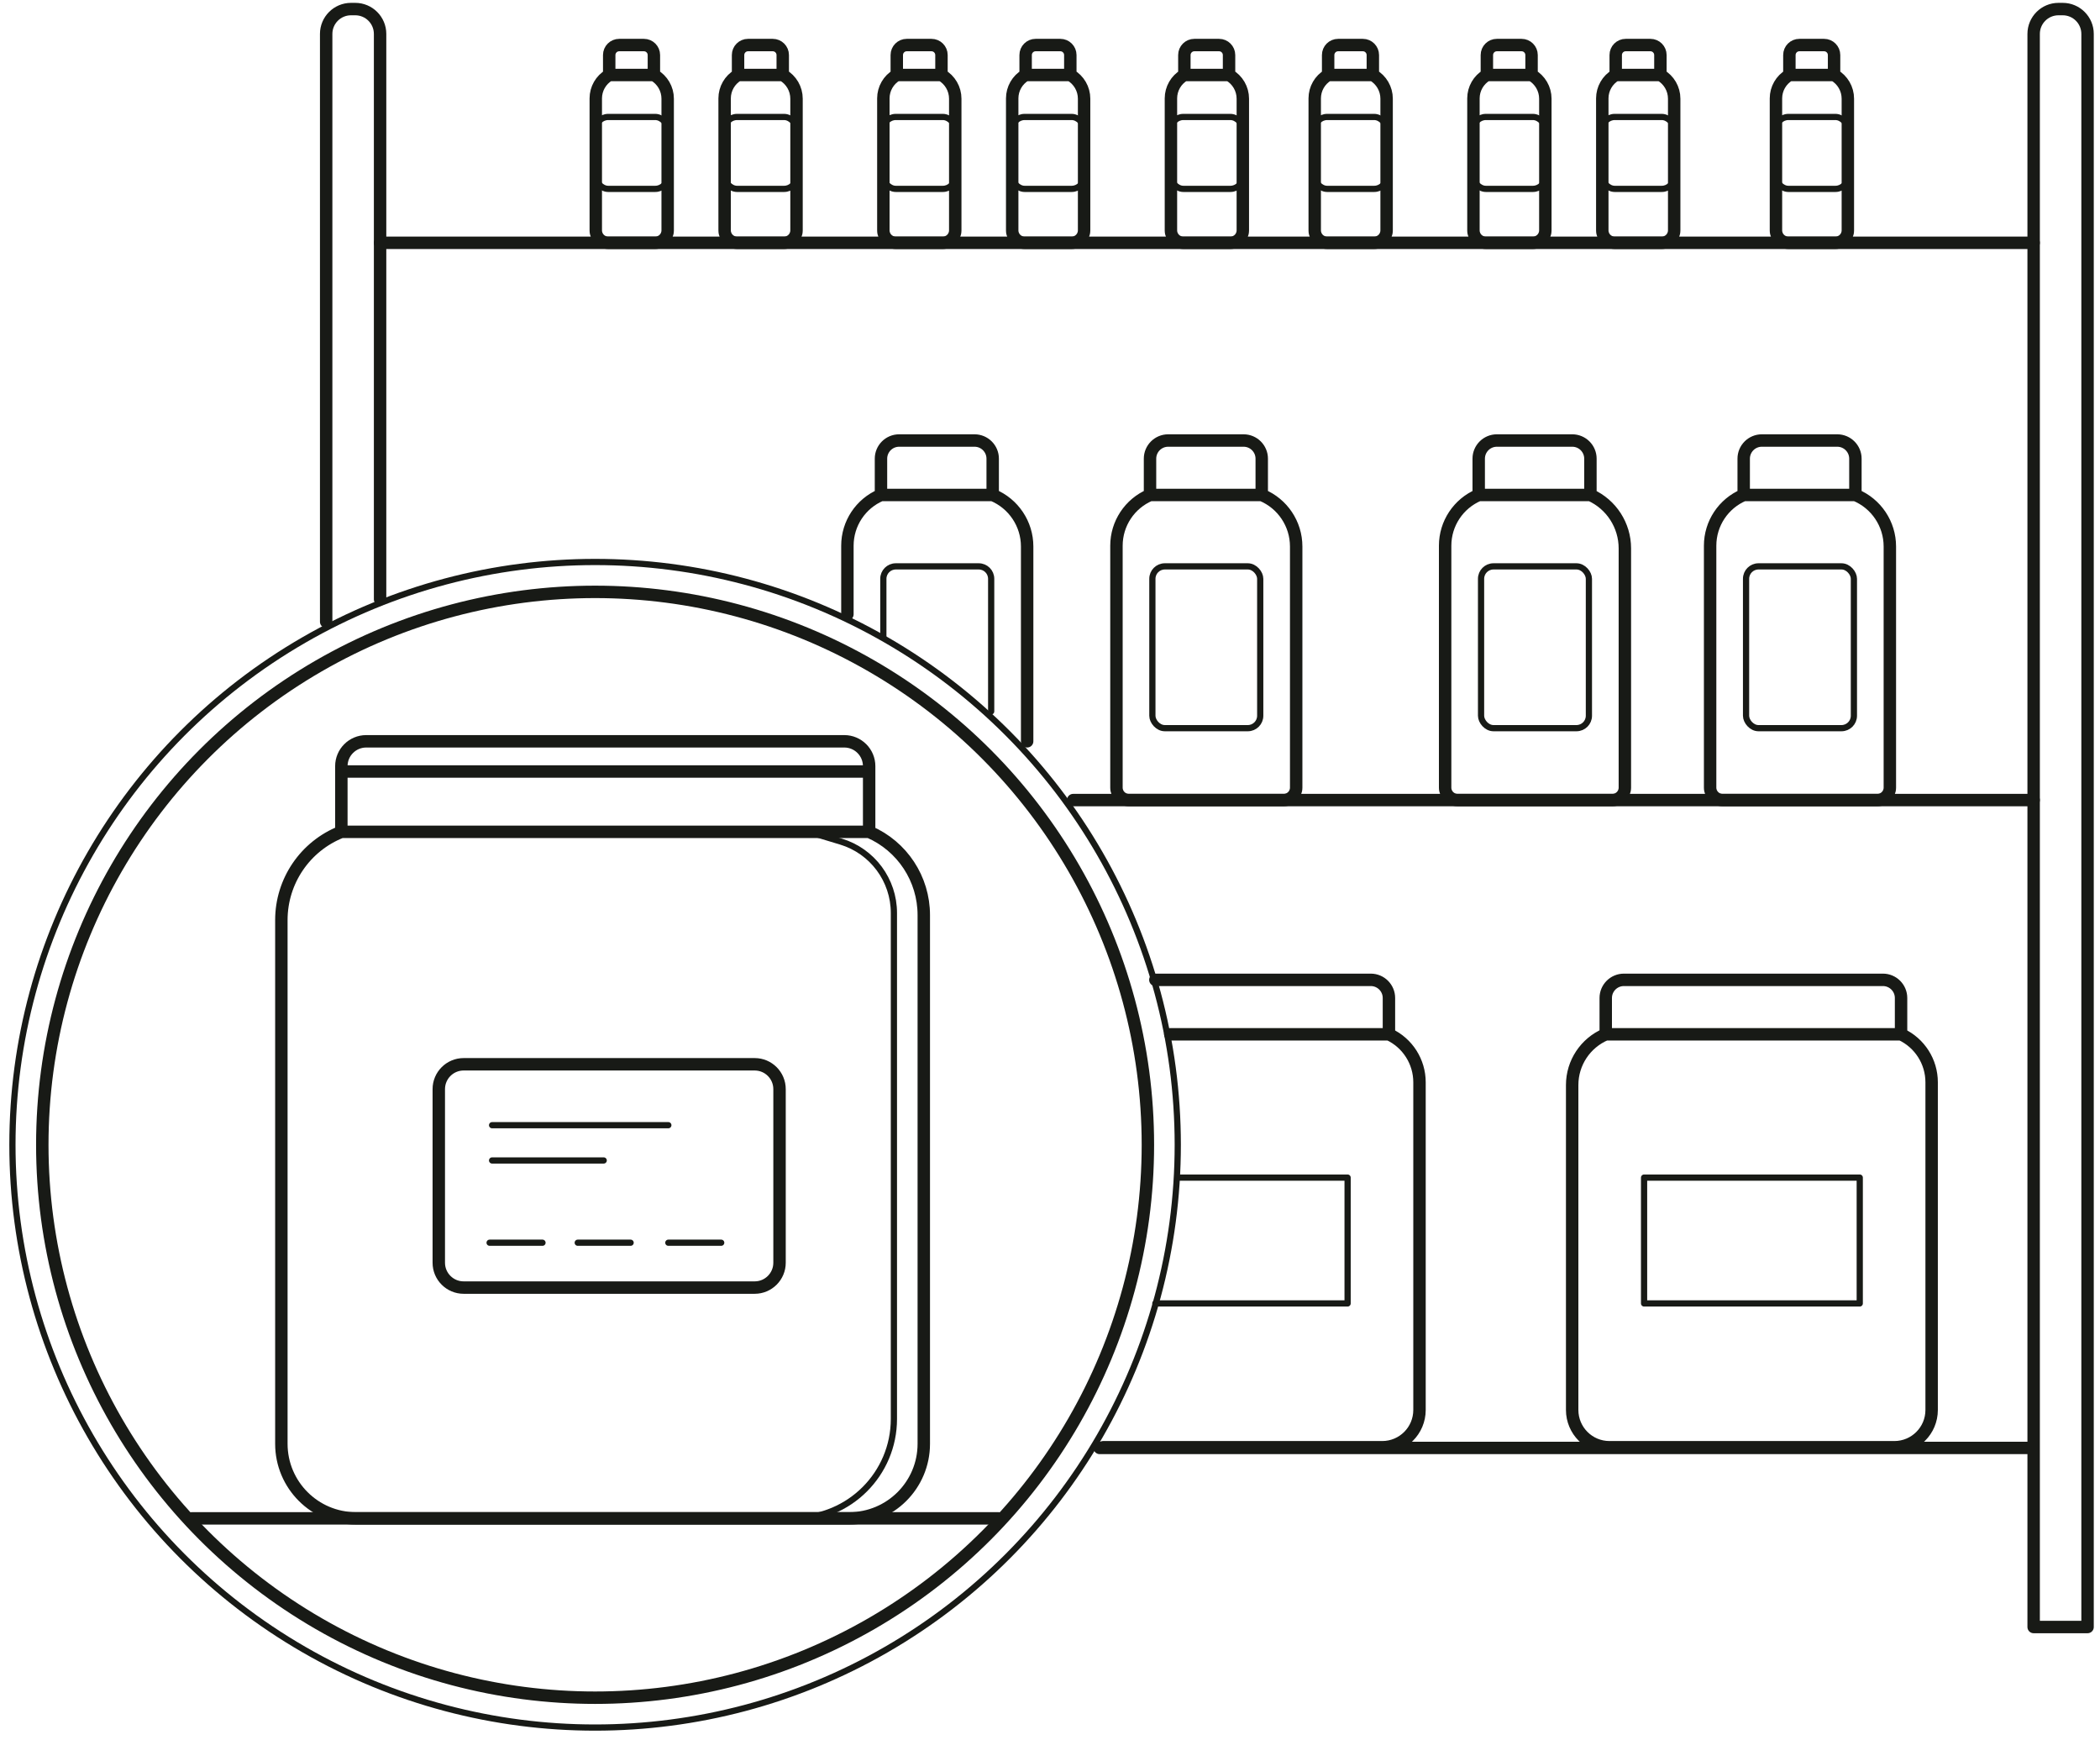
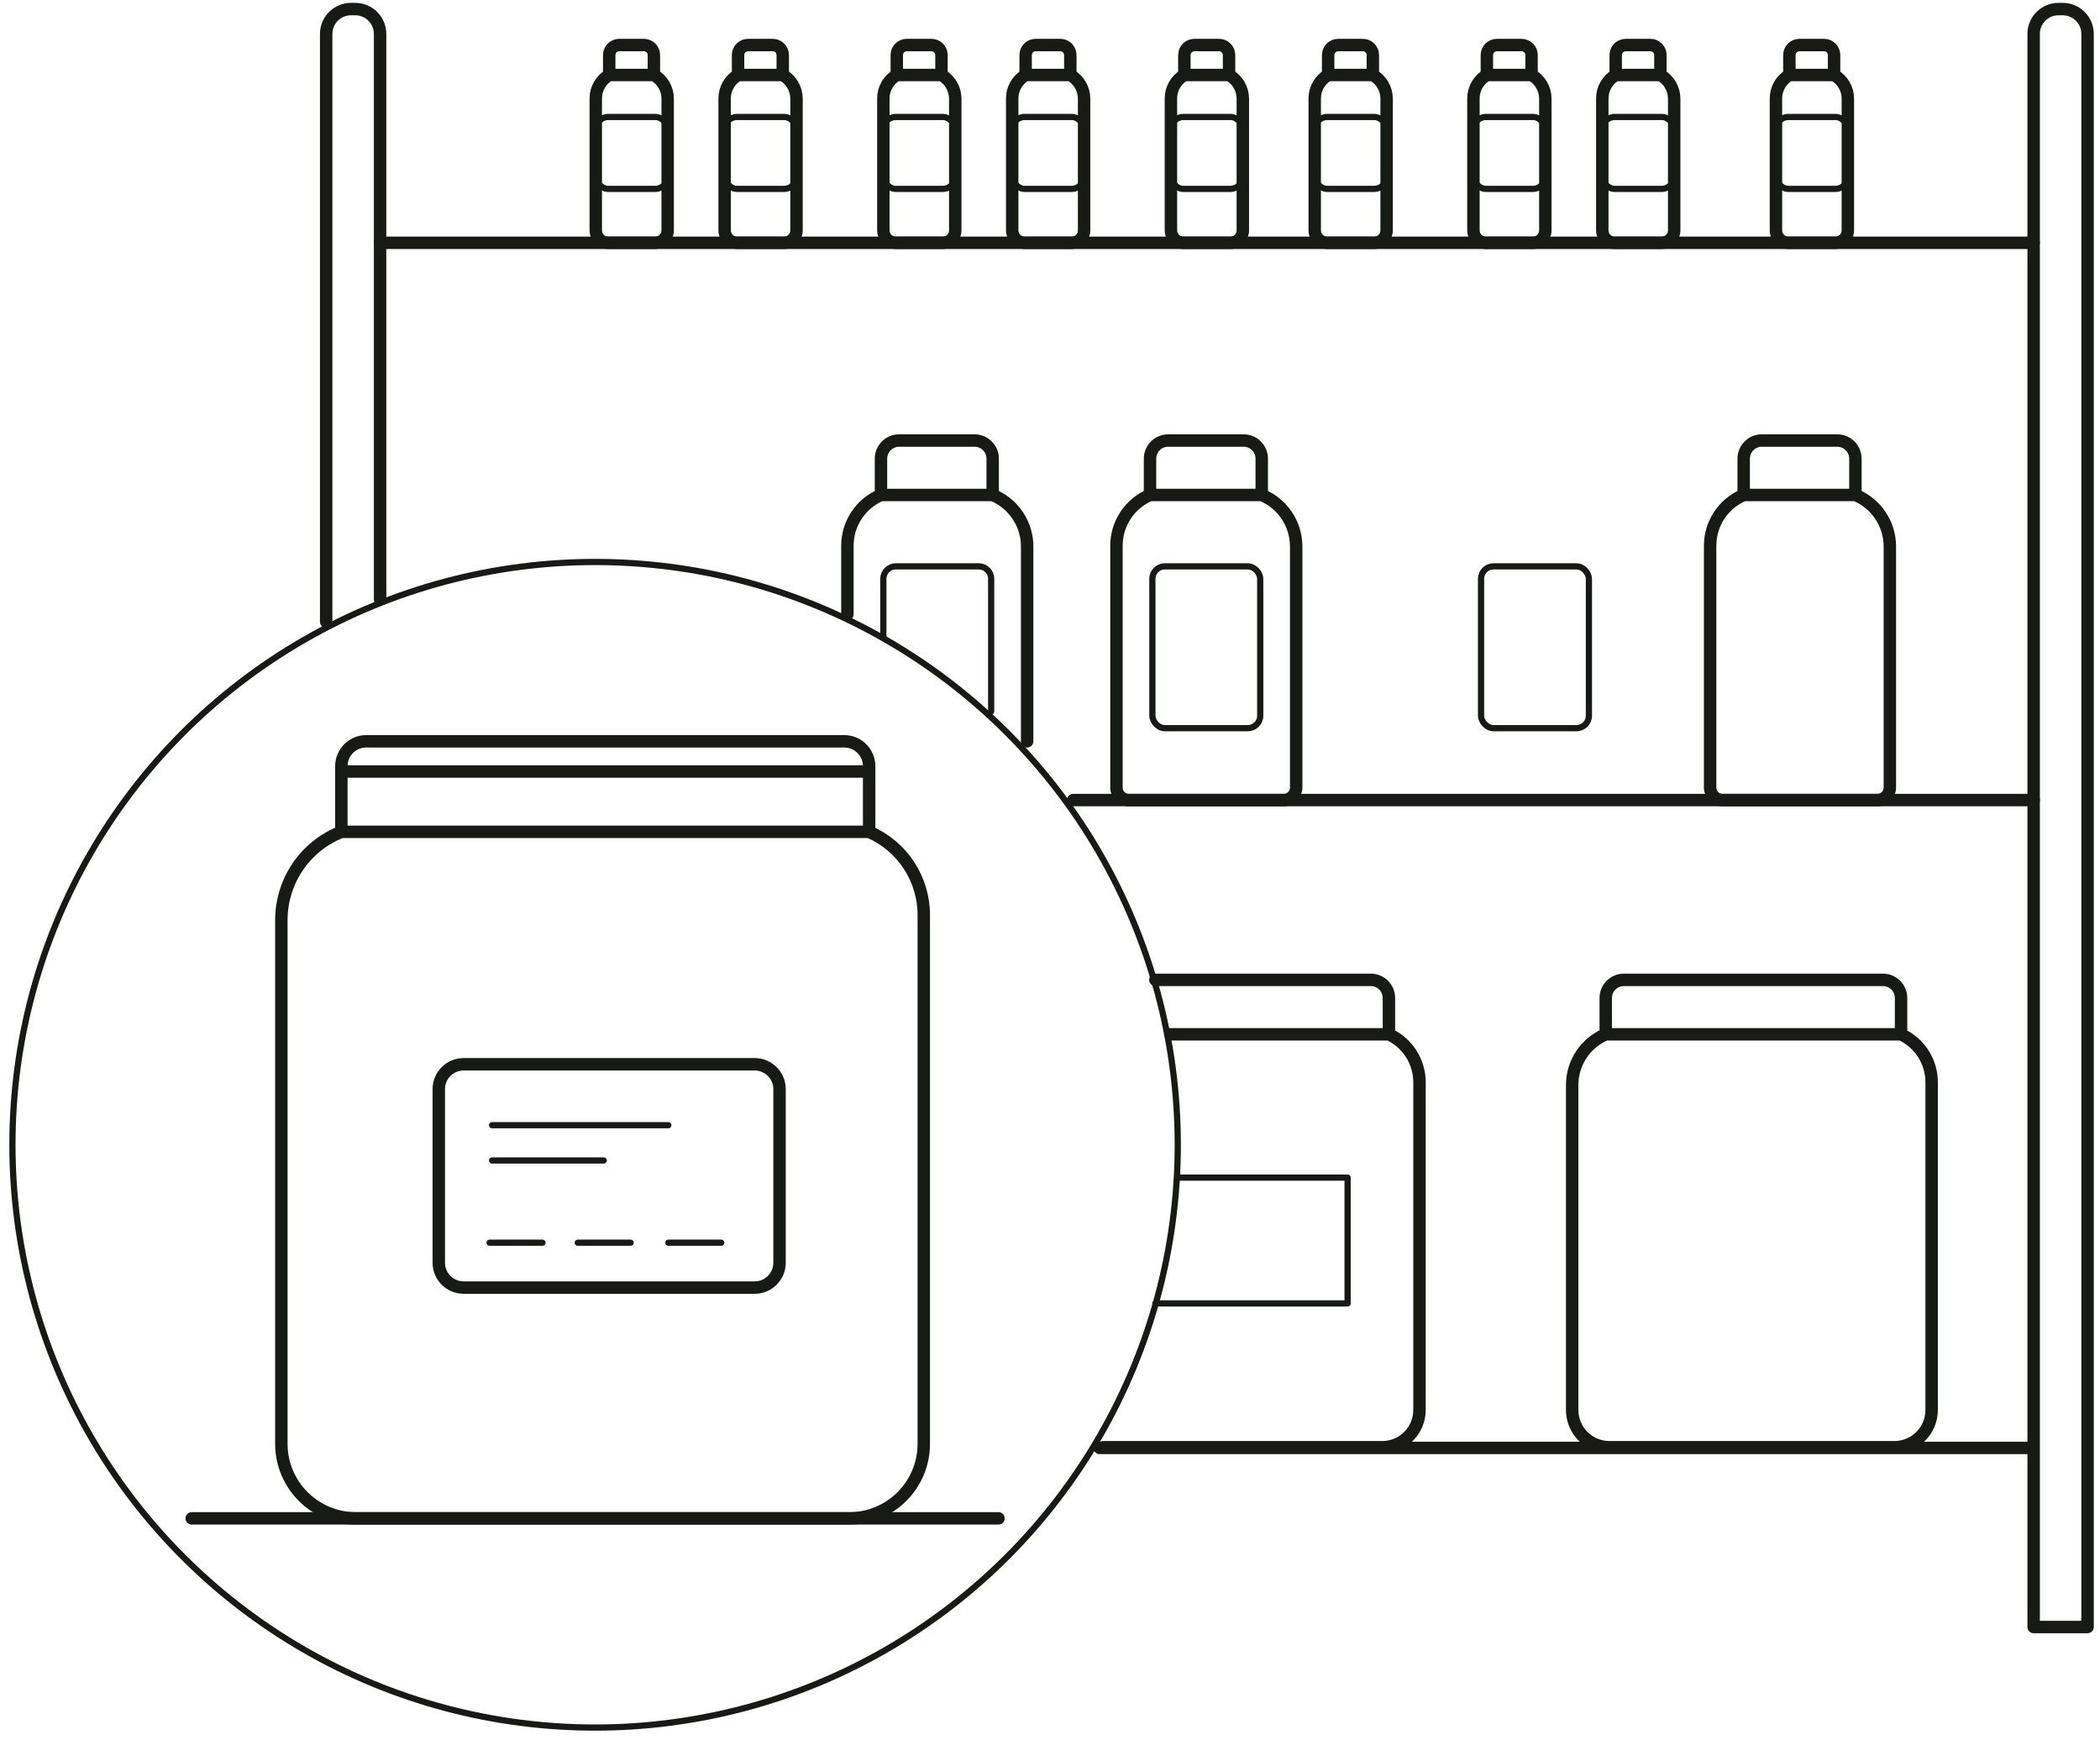
<svg xmlns="http://www.w3.org/2000/svg" width="169" height="140" viewBox="0 0 169 140" fill="none">
  <path d="M70.898 39.826V39.826C69.26 40.52 68.196 42.127 68.196 43.907V49.425M70.898 39.826V36.905V36.905C70.898 36.098 71.552 35.444 72.359 35.444H78.428C79.234 35.444 79.888 36.098 79.888 36.905V36.905V39.826M70.898 39.826H79.888M79.888 39.826V39.826C81.566 40.519 82.661 42.156 82.661 43.971V59.645" stroke="#181A16" stroke-linecap="round" stroke-linejoin="round" />
  <path d="M92.549 39.826V39.826C90.912 40.52 89.848 42.127 89.848 43.907V63.373C89.848 63.925 90.295 64.373 90.848 64.373H103.312C103.864 64.373 104.312 63.925 104.312 63.373V43.971C104.312 42.156 103.218 40.519 101.54 39.826V39.826M92.549 39.826V36.905V36.905C92.549 36.098 93.203 35.444 94.01 35.444H100.079C100.886 35.444 101.54 36.098 101.54 36.905V36.905V39.826M92.549 39.826H101.54" stroke="#181A16" stroke-linecap="round" stroke-linejoin="round" />
-   <path d="M119.001 39.826V39.826C117.363 40.52 116.299 42.127 116.299 43.907V63.373C116.299 63.925 116.747 64.373 117.299 64.373H129.763C130.315 64.373 130.763 63.925 130.763 63.373V44.12C130.763 42.269 129.678 40.588 127.991 39.826V39.826M119.001 39.826V36.905V36.905C119.001 36.098 119.655 35.444 120.461 35.444H126.53C127.337 35.444 127.991 36.098 127.991 36.905V36.905V39.826M119.001 39.826H127.991" stroke="#181A16" stroke-linecap="round" stroke-linejoin="round" />
  <path d="M140.326 39.826V39.826C138.688 40.52 137.624 42.127 137.624 43.907V63.373C137.624 63.925 138.072 64.373 138.624 64.373H151.088C151.641 64.373 152.088 63.925 152.088 63.373V43.971C152.088 42.156 150.994 40.519 149.316 39.826V39.826M140.326 39.826V36.905V36.905C140.326 36.098 140.98 35.444 141.786 35.444H147.856C148.662 35.444 149.316 36.098 149.316 36.905V36.905V39.826M140.326 39.826H149.316" stroke="#181A16" stroke-linecap="round" stroke-linejoin="round" />
  <path d="M111.776 83.219V83.219C113.277 83.918 114.236 85.424 114.236 87.08V101.475V113.445C114.236 115.102 112.893 116.445 111.236 116.445H88.77M111.776 83.219H102.25H97.294H94.181M111.776 83.219V80.298V80.298C111.776 79.492 111.122 78.838 110.315 78.838H102.665H102.449H97.095H96.879H92.979" stroke="#181A16" stroke-linecap="round" stroke-linejoin="round" />
  <path d="M94.782 94.749C99.338 94.749 103.894 94.749 108.45 94.749V104.874C103.293 104.874 98.136 104.874 92.978 104.874" stroke="#181A16" stroke-width="0.5" stroke-linecap="round" stroke-linejoin="round" />
  <path d="M129.224 83.219V83.219C127.586 83.914 126.522 85.521 126.522 87.3V102.205V113.445C126.522 115.102 127.866 116.445 129.522 116.445H152.451C154.108 116.445 155.451 115.102 155.451 113.445V101.475V87.08C155.451 85.424 154.491 83.918 152.99 83.219V83.219M129.224 83.219H138.509H143.465H152.99M129.224 83.219V80.298V80.298C129.224 79.492 129.878 78.838 130.685 78.838H138.094H138.31H143.664H143.88H151.53C152.336 78.838 152.99 79.492 152.99 80.298V80.298V83.219" stroke="#181A16" stroke-linecap="round" stroke-linejoin="round" />
-   <path d="M132.309 104.874V94.749H149.666V104.874H132.309Z" stroke="#181A16" stroke-width="0.5" stroke-linecap="round" stroke-linejoin="round" />
  <path d="M15.428 122.167L80.355 122.167" stroke="#181A16" stroke-linecap="round" stroke-linejoin="round" />
  <path d="M163.66 64.374L86.366 64.374" stroke="#181A16" stroke-linecap="round" stroke-linejoin="round" />
  <path d="M49.027 6.035V6.035C48.358 6.425 47.946 7.141 47.946 7.916V18.536C47.946 19.088 48.394 19.536 48.946 19.536H52.732C53.284 19.536 53.732 19.088 53.732 18.536V7.941C53.732 7.152 53.309 6.424 52.623 6.035V6.035M49.027 6.035V4.428V4.428C49.027 3.985 49.387 3.625 49.83 3.625H51.82C52.264 3.625 52.623 3.985 52.623 4.428V4.428V6.035M49.027 6.035H52.623" stroke="#181A16" stroke-linecap="round" stroke-linejoin="round" />
  <path d="M59.396 6.035V6.035C58.727 6.425 58.315 7.141 58.315 7.916V18.536C58.315 19.088 58.763 19.536 59.315 19.536H63.101C63.653 19.536 64.101 19.088 64.101 18.536V7.941C64.101 7.152 63.678 6.424 62.992 6.035V6.035M59.396 6.035V4.428V4.428C59.396 3.985 59.756 3.625 60.199 3.625H62.189C62.633 3.625 62.992 3.985 62.992 4.428V4.428V6.035M59.396 6.035H62.992" stroke="#181A16" stroke-linecap="round" stroke-linejoin="round" />
  <path d="M72.17 6.035V6.035C71.5 6.425 71.089 7.141 71.089 7.916V18.536C71.089 19.088 71.537 19.536 72.089 19.536H75.875C76.427 19.536 76.875 19.088 76.875 18.536V7.941C76.875 7.152 76.451 6.424 75.766 6.035V6.035M72.17 6.035V4.428V4.428C72.17 3.985 72.529 3.625 72.973 3.625H74.962C75.406 3.625 75.766 3.985 75.766 4.428V4.428V6.035M72.17 6.035H75.766" stroke="#181A16" stroke-linecap="round" stroke-linejoin="round" />
  <path d="M82.539 6.035V6.035C81.87 6.425 81.458 7.141 81.458 7.916V18.536C81.458 19.088 81.906 19.536 82.458 19.536H86.244C86.796 19.536 87.244 19.088 87.244 18.536V7.941C87.244 7.152 86.82 6.424 86.135 6.035V6.035M82.539 6.035V4.428V4.428C82.539 3.985 82.898 3.625 83.342 3.625H85.332C85.775 3.625 86.135 3.985 86.135 4.428V4.428V6.035M82.539 6.035H86.135" stroke="#181A16" stroke-linecap="round" stroke-linejoin="round" />
  <path d="M95.313 6.035V6.035C94.644 6.425 94.232 7.141 94.232 7.916V18.536C94.232 19.088 94.68 19.536 95.232 19.536H99.018C99.57 19.536 100.018 19.088 100.018 18.536V7.941C100.018 7.152 99.595 6.424 98.909 6.035V6.035M95.313 6.035V4.428V4.428C95.313 3.985 95.673 3.625 96.116 3.625H98.106C98.55 3.625 98.909 3.985 98.909 4.428V4.428V6.035M95.313 6.035H98.909" stroke="#181A16" stroke-linecap="round" stroke-linejoin="round" />
  <path d="M106.884 6.035V6.035C106.215 6.425 105.804 7.141 105.804 7.916V18.536C105.804 19.088 106.251 19.536 106.804 19.536H110.589C111.142 19.536 111.589 19.088 111.589 18.536V7.941C111.589 7.152 111.166 6.424 110.481 6.035V6.035M106.884 6.035V4.428V4.428C106.884 3.985 107.244 3.625 107.688 3.625H109.677C110.121 3.625 110.481 3.985 110.481 4.428V4.428V6.035M106.884 6.035H110.481" stroke="#181A16" stroke-linecap="round" stroke-linejoin="round" />
  <path d="M119.658 6.035V6.035C118.989 6.425 118.577 7.141 118.577 7.916V18.536C118.577 19.088 119.025 19.536 119.577 19.536H123.363C123.915 19.536 124.363 19.088 124.363 18.536V7.941C124.363 7.152 123.939 6.424 123.254 6.035V6.035M119.658 6.035V4.428V4.428C119.658 3.985 120.018 3.625 120.461 3.625H122.451C122.894 3.625 123.254 3.985 123.254 4.428V4.428V6.035M119.658 6.035H123.254" stroke="#181A16" stroke-linecap="round" stroke-linejoin="round" />
  <path d="M130.027 6.035V6.035C129.358 6.425 128.946 7.141 128.946 7.916V18.536C128.946 19.088 129.394 19.536 129.946 19.536H133.732C134.284 19.536 134.732 19.088 134.732 18.536V7.941C134.732 7.152 134.309 6.424 133.623 6.035V6.035M130.027 6.035V4.428V4.428C130.027 3.985 130.387 3.625 130.83 3.625H132.82C133.263 3.625 133.623 3.985 133.623 4.428V4.428V6.035M130.027 6.035H133.623" stroke="#181A16" stroke-linecap="round" stroke-linejoin="round" />
  <path d="M144.003 6.035V6.035C143.333 6.425 142.922 7.141 142.922 7.916V18.536C142.922 19.088 143.37 19.536 143.922 19.536H147.708C148.26 19.536 148.708 19.088 148.708 18.536V7.941C148.708 7.152 148.284 6.424 147.599 6.035V6.035M144.003 6.035V4.428V4.428C144.003 3.985 144.362 3.625 144.806 3.625H146.795C147.239 3.625 147.599 3.985 147.599 4.428V4.428V6.035M144.003 6.035H147.599" stroke="#181A16" stroke-linecap="round" stroke-linejoin="round" />
  <rect x="47.946" y="9.411" width="5.786" height="5.786" rx="1" stroke="#181A16" stroke-width="0.5" stroke-linecap="round" stroke-linejoin="round" />
  <rect x="58.315" y="9.411" width="5.786" height="5.786" rx="1" stroke="#181A16" stroke-width="0.5" stroke-linecap="round" stroke-linejoin="round" />
  <rect x="71.089" y="9.411" width="5.786" height="5.786" rx="1" stroke="#181A16" stroke-width="0.5" stroke-linecap="round" stroke-linejoin="round" />
  <rect x="81.458" y="9.411" width="5.786" height="5.786" rx="1" stroke="#181A16" stroke-width="0.5" stroke-linecap="round" stroke-linejoin="round" />
  <rect x="94.232" y="9.411" width="5.786" height="5.786" rx="1" stroke="#181A16" stroke-width="0.5" stroke-linecap="round" stroke-linejoin="round" />
  <rect x="105.804" y="9.411" width="5.786" height="5.786" rx="1" stroke="#181A16" stroke-width="0.5" stroke-linecap="round" stroke-linejoin="round" />
  <rect x="118.577" y="9.411" width="5.786" height="5.786" rx="1" stroke="#181A16" stroke-width="0.5" stroke-linecap="round" stroke-linejoin="round" />
  <rect x="128.946" y="9.411" width="5.786" height="5.786" rx="1" stroke="#181A16" stroke-width="0.5" stroke-linecap="round" stroke-linejoin="round" />
  <rect x="142.922" y="9.411" width="5.786" height="5.786" rx="1" stroke="#181A16" stroke-width="0.5" stroke-linecap="round" stroke-linejoin="round" />
  <path d="M30.589 19.536L163.66 19.536" stroke="#181A16" stroke-linecap="round" stroke-linejoin="round" />
  <path d="M71.088 51.229V46.57C71.088 46.018 71.536 45.57 72.088 45.57H78.766C79.319 45.57 79.766 46.018 79.766 46.57V57.24" stroke="#181A16" stroke-width="0.5" stroke-linecap="round" stroke-linejoin="round" />
  <rect x="92.739" y="45.57" width="8.679" height="13.018" rx="1" stroke="#181A16" stroke-width="0.5" stroke-linecap="round" stroke-linejoin="round" />
  <rect x="119.19" y="45.57" width="8.679" height="13.018" rx="1" stroke="#181A16" stroke-width="0.5" stroke-linecap="round" stroke-linejoin="round" />
-   <rect x="140.516" y="45.57" width="8.679" height="13.018" rx="1" stroke="#181A16" stroke-width="0.5" stroke-linecap="round" stroke-linejoin="round" />
  <path d="M26.249 50.026V2.73C26.249 1.626 27.145 0.73 28.249 0.73H28.588C29.693 0.73 30.588 1.626 30.588 2.73V48.223" stroke="#181A16" stroke-linecap="round" stroke-linejoin="round" />
  <path d="M163.66 116.5V130.909H167.999V2.73C167.999 1.626 167.104 0.73 165.999 0.73H165.66C164.556 0.73 163.66 1.626 163.66 2.73V116.5ZM163.66 116.5H88.5" stroke="#181A16" stroke-linecap="round" stroke-linejoin="round" />
  <path d="M35.312 101.598V87.632C35.312 86.527 36.207 85.632 37.312 85.632H60.734C61.839 85.632 62.734 86.527 62.734 87.632V101.598C62.734 102.703 61.839 103.598 60.734 103.598H37.312C36.207 103.598 35.312 102.703 35.312 101.598Z" stroke="#181A16" stroke-linecap="round" stroke-linejoin="round" />
-   <path d="M27.471 66.93V66.93C24.558 68.079 22.643 70.893 22.643 74.026V98.494V116.167C22.643 119.481 25.329 122.167 28.643 122.167H68.343C71.657 122.167 74.343 119.481 74.343 116.167V97.28V73.627C74.343 70.718 72.615 68.086 69.946 66.93V66.93M27.471 66.93H44.065H52.921H69.946M27.471 66.93V62.074M69.946 66.93V62.074M27.471 62.074V61.645C27.471 60.541 28.367 59.645 29.471 59.645H43.323H43.709H53.277H53.663H67.946C69.05 59.645 69.946 60.541 69.946 61.645V62.074M27.471 62.074H69.946" stroke="#181A16" stroke-linecap="round" stroke-linejoin="round" />
-   <path d="M64.85 66.859L67.675 67.714C70.206 68.479 71.938 70.812 71.938 73.457V97.255V114.167C71.938 118.585 68.356 122.167 63.938 122.167H63.522" stroke="#181A16" stroke-width="0.5" stroke-linecap="round" stroke-linejoin="round" />
+   <path d="M27.471 66.93V66.93C24.558 68.079 22.643 70.893 22.643 74.026V98.494V116.167C22.643 119.481 25.329 122.167 28.643 122.167H68.343C71.657 122.167 74.343 119.481 74.343 116.167V97.28V73.627C74.343 70.718 72.615 68.086 69.946 66.93V66.93M27.471 66.93H52.921H69.946M27.471 66.93V62.074M69.946 66.93V62.074M27.471 62.074V61.645C27.471 60.541 28.367 59.645 29.471 59.645H43.323H43.709H53.277H53.663H67.946C69.05 59.645 69.946 60.541 69.946 61.645V62.074M27.471 62.074H69.946" stroke="#181A16" stroke-linecap="round" stroke-linejoin="round" />
  <path d="M39.601 90.533H53.785M39.601 93.37C43.109 93.37 45.076 93.37 48.584 93.37M39.402 99.989C42.91 99.989 40.149 99.989 43.658 99.989M46.494 99.989C50.003 99.989 47.242 99.989 50.75 99.989M53.785 99.989C57.293 99.989 54.532 99.989 58.04 99.989" stroke="#181A16" stroke-width="0.5" stroke-linecap="round" stroke-linejoin="round" />
  <circle cx="47.891" cy="92.108" r="46.891" stroke="#181A16" stroke-width="0.5" stroke-linecap="round" stroke-linejoin="round" />
-   <circle cx="47.891" cy="92.109" r="44.487" stroke="#181A16" stroke-linecap="round" stroke-linejoin="round" />
</svg>